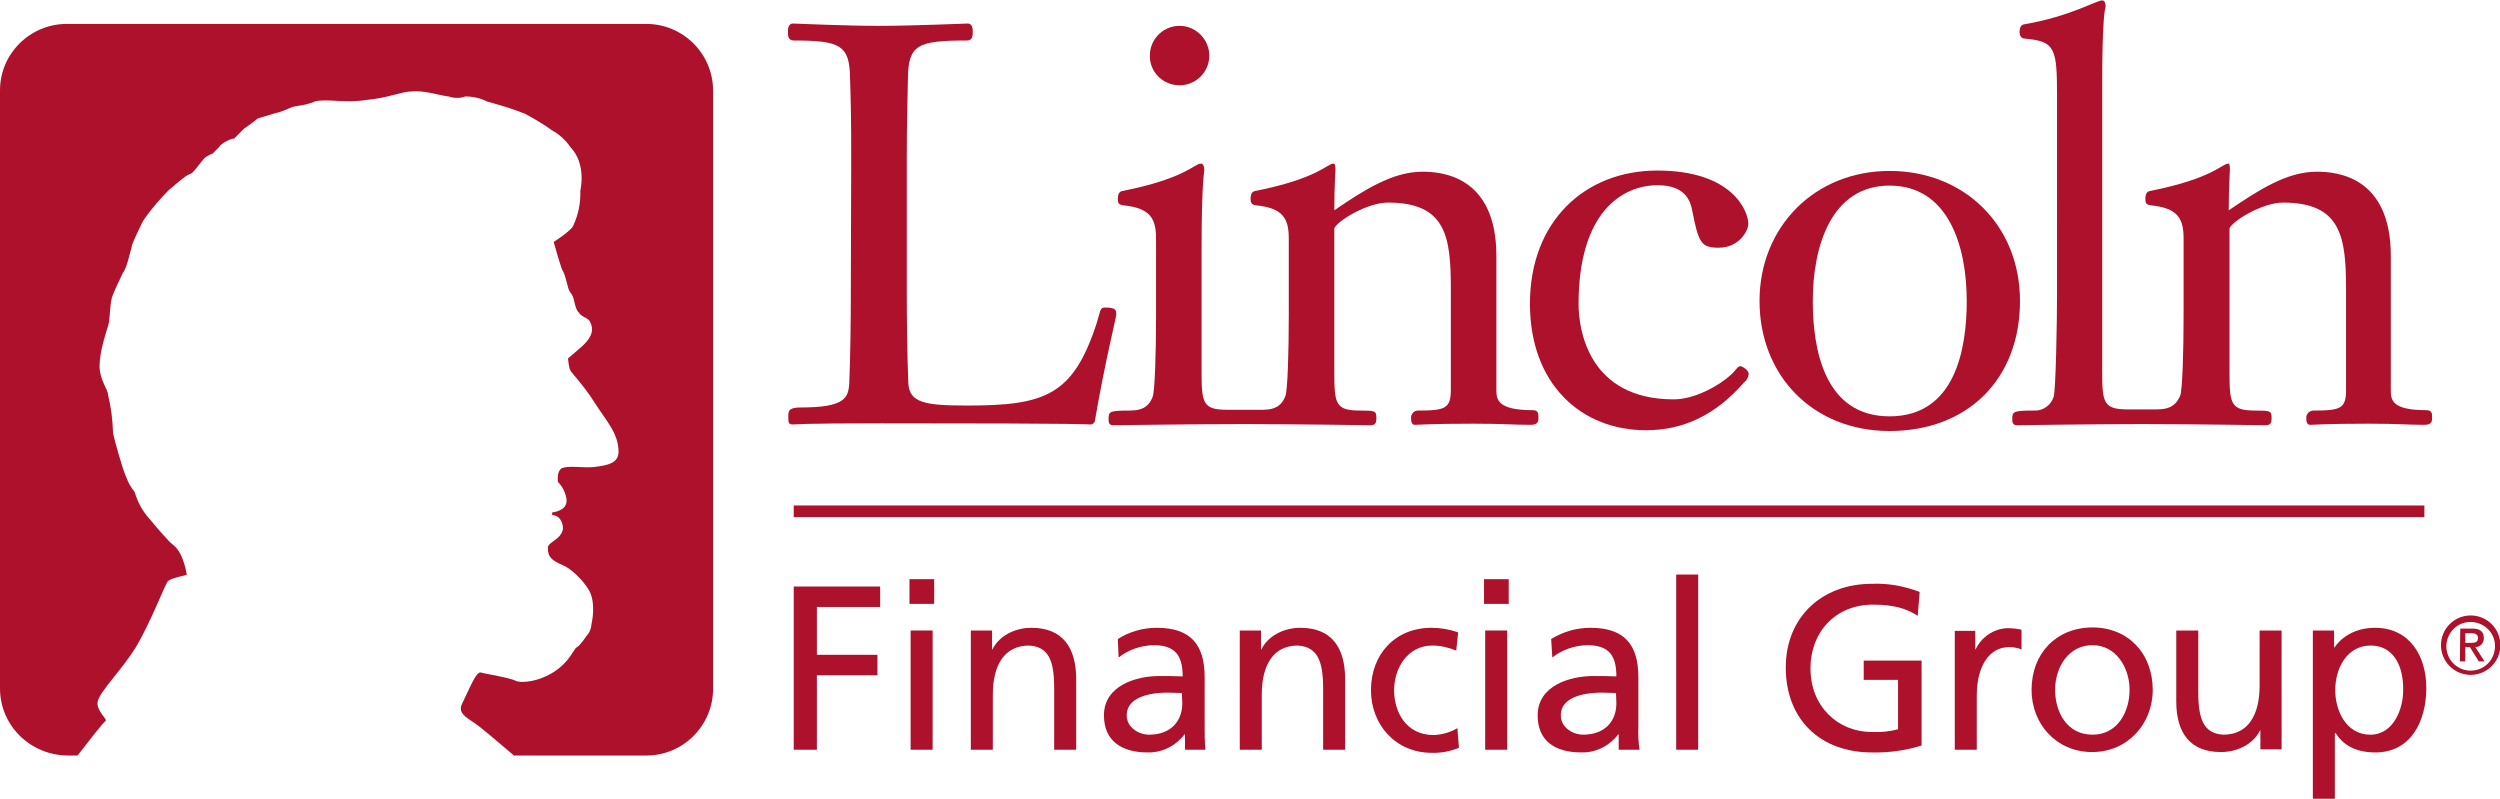
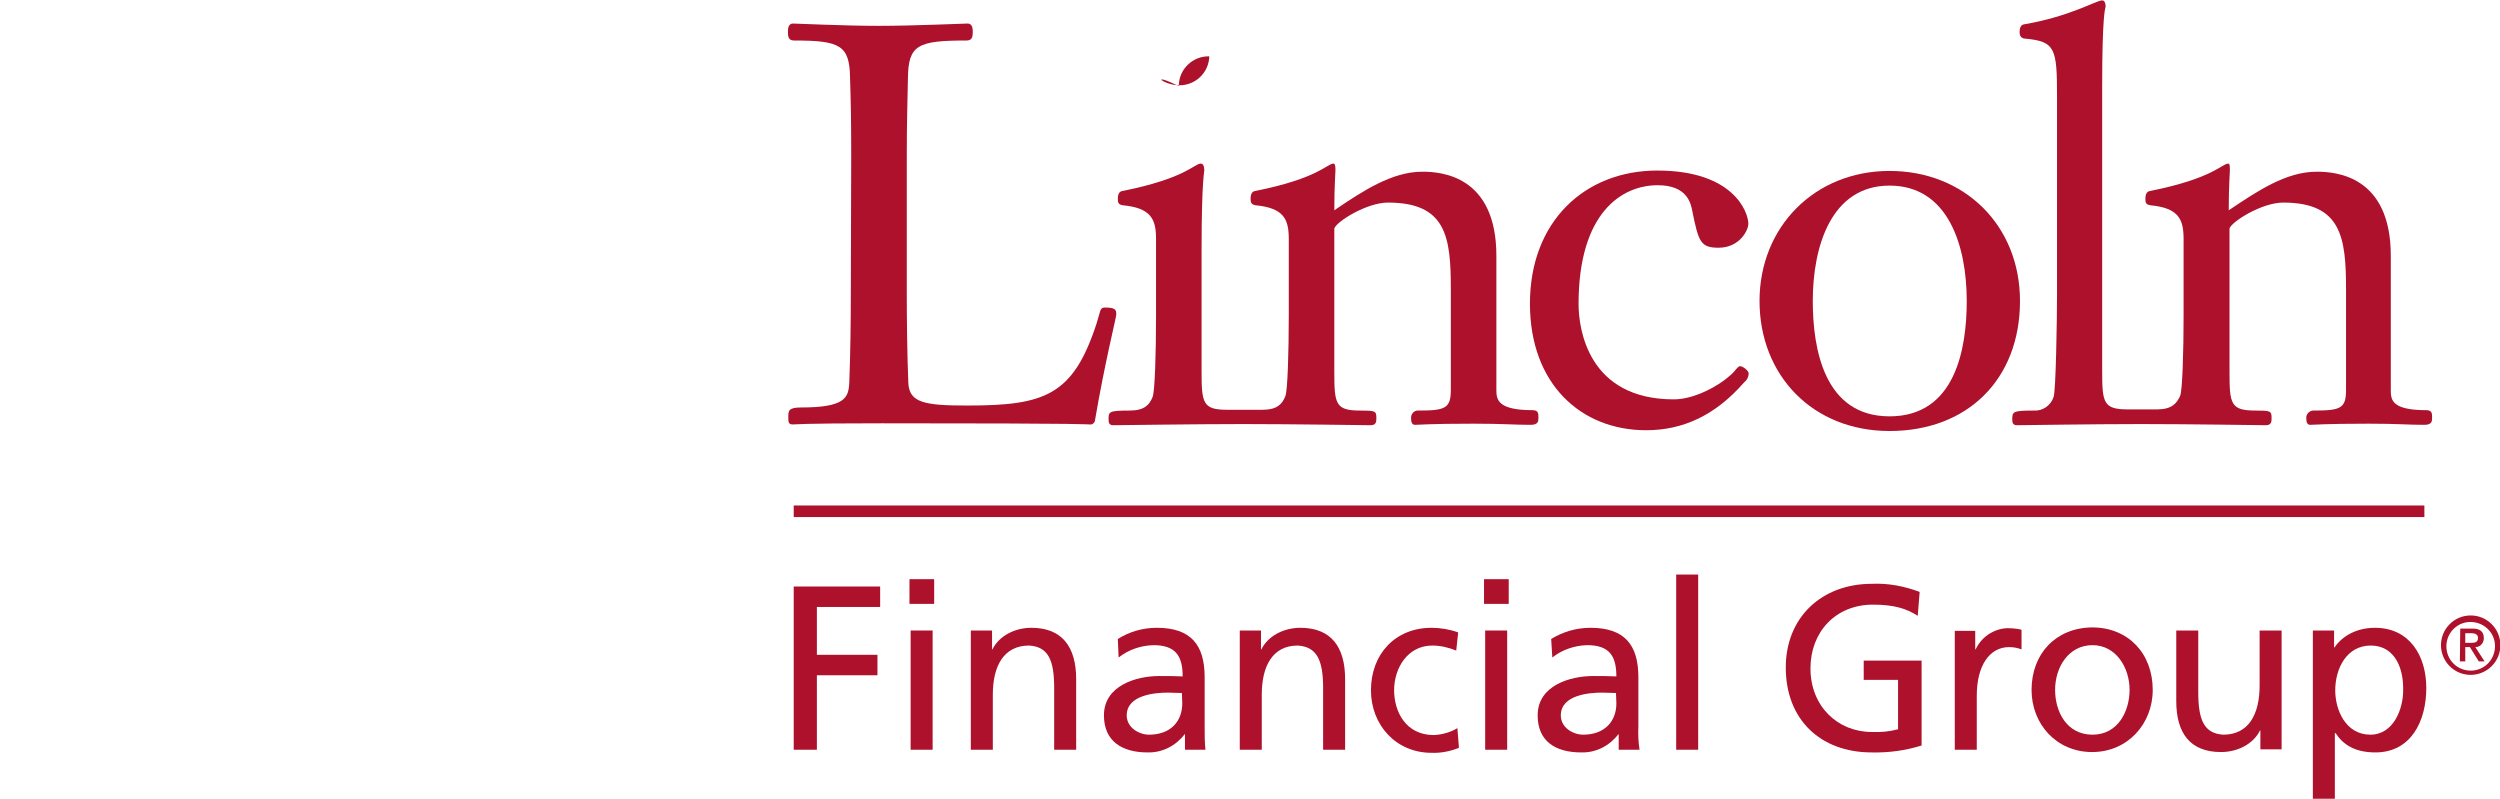
<svg xmlns="http://www.w3.org/2000/svg" version="1.1" id="Layer_1" x="0px" y="0px" viewBox="0 0 647.9 207" style="enable-background:new 0 0 647.9 207;" xml:space="preserve">
  <style type="text/css"> .st0{fill:#AD112B;}</style>
  <polygon class="st0" points="205.7,194.3 211.7,194.3 211.7,175 227.4,175 227.4,169.7 211.7,169.7 211.7,157.3 228.1,157.3 228.1,152 205.7,152 " />
  <path class="st0" d="M242.1,150.1h-6.4v6.4h6.4V150.1z M236,194.3h5.7v-30.9H236V194.3z" />
  <path class="st0" d="M251.6,194.3h5.7V180c0-7.5,2.9-12.7,9.4-12.7c5,0.3,6.5,3.8,6.5,11v16h5.7V176c0-8.3-3.6-13.3-11.6-13.3 c-4.3,0-8.4,2.1-10.1,5.6h-0.1v-4.9h-5.5V194.3z" />
  <path class="st0" d="M306.4,182.3c0,4.6-3,8.1-8.6,8.1c-2.6,0-5.8-1.8-5.8-5c0-5.4,7.6-5.9,10.7-5.9c1.2,0,2.4,0.1,3.6,0.1 L306.4,182.3z M289.9,170.4c2.5-2,5.7-3.1,9-3.2c5.7,0,7.6,2.7,7.6,8.1c-2.2-0.1-3.8-0.1-6.1-0.1c-5.8,0-14.3,2.4-14.3,10.2 c0,6.7,4.7,9.6,11.3,9.6c3.8,0.1,7.3-1.7,9.6-4.7h0.1v4h5.3c-0.2-2-0.2-4-0.2-6v-12.8c0-8.4-3.6-12.8-12.4-12.8 c-3.6,0-7.1,1-10.1,2.9L289.9,170.4z" />
  <path class="st0" d="M321.3,194.3h5.7V180c0-7.5,2.9-12.7,9.3-12.7c5,0.3,6.6,3.8,6.6,11v16h5.7V176c0-8.3-3.6-13.3-11.6-13.3 c-4.3,0-8.4,2.1-10.1,5.6h-0.1v-4.9h-5.5V194.3z" />
  <path class="st0" d="M377.9,163.9c-2.2-0.8-4.6-1.2-6.9-1.2c-9.4,0-15.7,6.8-15.7,16.2c0,8.9,6.4,16.2,15.7,16.2 c2.4,0.1,4.9-0.4,7.1-1.3l-0.4-5.1c-1.8,1.1-4,1.7-6.1,1.8c-7.3,0-10.3-6.1-10.3-11.6c0-5.9,3.6-11.6,9.9-11.6 c2.1,0,4.2,0.5,6.2,1.3L377.9,163.9z" />
  <path class="st0" d="M391,150.1h-6.4v6.4h6.4V150.1z M384.9,194.3h5.7v-30.9h-5.7V194.3z" />
  <path class="st0" d="M418.9,182.3c0,4.6-3,8.1-8.6,8.1c-2.6,0-5.8-1.8-5.8-5c0-5.4,7.6-5.9,10.7-5.9c1.2,0,2.4,0.1,3.6,0.1 L418.9,182.3z M402.3,170.4c2.5-2,5.7-3.1,9-3.2c5.7,0,7.6,2.7,7.6,8.1c-2.2-0.1-3.8-0.1-6-0.1c-5.9,0-14.4,2.4-14.4,10.2 c0,6.7,4.6,9.6,11.3,9.6c3.8,0.1,7.3-1.7,9.6-4.7h0.1v4h5.4c-0.3-2-0.4-4-0.3-6v-12.8c0-8.4-3.6-12.8-12.4-12.8 c-3.6,0-7.1,1-10.2,2.9L402.3,170.4z" />
  <rect x="434.4" y="148.9" class="st0" width="5.7" height="45.4" />
  <path class="st0" d="M497.5,153.4c-4-1.5-8.2-2.3-12.4-2.1c-12.9,0-22.3,8.6-22.3,21.7c0,13.4,8.9,22,22.3,22 c4.4,0.1,8.8-0.5,12.9-1.8v-22h-15v5h8.9V189c-2.2,0.6-4.5,0.8-6.8,0.7c-8.8,0-15.9-6.6-15.9-16.5c0-9.4,6.5-16.5,16.2-16.5 c5.4,0,8.7,1,11.6,2.9L497.5,153.4z" />
  <path class="st0" d="M506.6,194.3h5.7v-14c0-7.8,3.3-12.6,8.4-12.6c1.1,0,2.2,0.2,3.2,0.6v-5.1c-1.2-0.3-2.5-0.4-3.8-0.4 c-3.5,0.2-6.6,2.3-8.1,5.5h-0.1v-4.8h-5.3L506.6,194.3z" />
  <path class="st0" d="M532.6,178.8c0-5.9,3.5-11.6,9.7-11.6c6,0,9.6,5.7,9.6,11.6c0,5.5-3,11.6-9.6,11.6 C535.5,190.4,532.6,184.3,532.6,178.8 M526.5,178.8c0,8.8,6.4,16.1,15.7,16.1c9.2,0,15.7-7.3,15.7-16.1c0-9.4-6.3-16.2-15.7-16.2 C532.8,162.7,526.5,169.4,526.5,178.8" />
  <path class="st0" d="M591.3,163.4h-5.7v14.3c0,7.5-2.9,12.7-9.4,12.7c-5-0.3-6.5-3.8-6.5-11v-16H564v18.3c0,8.3,3.6,13.2,11.6,13.2 c4.3,0,8.4-2.1,10.1-5.6h0.1v4.9h5.5L591.3,163.4L591.3,163.4z" />
  <path class="st0" d="M622.8,178.7c0.1,4.8-2.4,11.7-8.5,11.7c-6.4,0-9.1-6.4-9.1-11.5c0-5.7,3-11.6,9.2-11.6 S622.9,173.1,622.8,178.7 M599.4,207h5.7v-17h0.2c1.8,2.8,4.8,5,10.3,5c9.3,0,13.2-8.2,13.2-16.7c0-8.3-4.3-15.6-13.3-15.6 c-5.5,0-9,2.8-10.5,5.1h-0.1v-4.4h-5.5L599.4,207z" />
-   <path class="st0" d="M17.3,6.2h150.2c9.5,0,17.3,7.7,17.3,17.3v155c0,9.5-7.7,17.3-17.3,17.3h-34.3c-3.9-3.3-8.4-7.2-10.2-8.4 c-2.4-1.6-4.3-2.7-3.3-4.9c1.9-3.8,3.7-8.7,5-8.2c1.3,0.4,7.4,1.3,9.1,2.2c0.9,0.4,4.3,0.4,7.8-1.3c5.6-2.6,7-6.9,7.8-7.4 c0.9-0.4,2.6-3,2.6-3c0.8-0.8,1.2-1.9,1.3-3.1c0.5-2.2,0.9-6.5-0.9-9.1c-1.3-2.2-4.3-5.2-6.5-6.1c-3-1.3-3.9-2.2-3.9-4.3 c-0.4-1.7,3.5-2.2,3.9-5.2c0-1.8-1-3.5-2.8-3.5v-0.7c1.6-0.2,4.1-1,3.7-3.6c-0.3-1.6-1-3.1-2.2-4.3c0,0-0.4-2.6,0.9-3.5 c1.8-0.9,5.7,0,8.7-0.4c3.1-0.4,6.1-0.9,6.1-3.9c0-4.7-3-7.8-6.1-12.6c-3-4.8-6.1-7.8-6.5-8.7c-0.3-1-0.4-2-0.5-2.9 c0,0,2.7-2.3,3.6-3.1c1.6-1.5,3.5-3.6,2.2-6.2c-0.4-1.3-2.2-1.3-3-2.6c-1.3-1.3-0.9-3.9-2.2-5.2c-0.9-1.3-0.9-3.9-2.2-6.1 c-0.9-2.6-2.1-7-2.1-7s4.7-3,5.1-4.3c1.3-2.8,1.9-5.9,1.8-9c0,0,1.7-6.9-2.6-11.3c-1.2-1.8-2.9-3.3-4.7-4.3c-2.2-1.6-4.6-3-7-4.3 c-3.2-1.3-6.6-2.3-9.9-3.2c-1.7-0.9-3.7-1.3-5.6-1.3c-1.4,0.5-2.9,0.5-4.3,0c-1.3,0-6.5-1.7-9.6-1.3c-2.6,0-6.1,1.7-11.7,2.2 c-5.6,0.9-10.4-0.4-13.4,0.4c-3.1,1.3-4.8,0.9-6.5,1.7c-1.3,0.6-2.6,1.1-4,1.4c0,0-3,0.9-4.3,1.3c-1.1,0.9-2.3,1.8-3.5,2.6l-2.6,2.6 c-0.9,0-3.5,1.3-3.9,2.2l-1.7,1.7c-0.8,0.3-1.6,0.7-2.2,1.3C52,42,50.3,44.6,49.5,45c-1.3,0.4-2.7,1.7-5.8,4.3c-3,3-6.5,7.4-7,8.7 c-0.4,0.9-2.6,5.2-2.6,6.1c-0.4,1.3-1.3,5.6-2.2,6.5c-0.4,0.9-3,6.1-3,7c-0.4,1.3-0.4,5.6-0.9,6.9c-0.4,1.3-2.2,6.5-2.2,10.4 c0,3.5,2.2,6.1,2.2,7.4c0.8,3.3,1.2,6.6,1.3,10c0.5,2.2,2.5,9.5,3.4,11.3c0.5,1.4,1.2,2.7,2.2,3.9c0.7,2.5,2,4.9,3.7,6.8 c2.6,3.1,5.2,6.2,6.5,7.1c2.6,2.2,3.3,7.6,3.3,7.6s-4,0.8-4.9,1.6c-0.9,1.3-4.4,10.5-8.1,16.8c-3.5,5.9-9.7,11.9-10.1,14.5 c-0.4,2.4,2.8,4.6,2,5c-0.5,0.3-4.2,5-7.2,8.9h-2.6C7.8,195.7,0,188,0,178.4v-155C0,13.9,7.8,6.2,17.3,6.2" />
  <path class="st0" d="M220.5,76.2c0,6.2-0.1,15.7-0.4,23c-0.2,3.9-1.1,6.4-12.5,6.4c-3.3,0-3.3,0.9-3.3,2.5c0,1.3,0,1.9,1.2,1.9 c1,0,1.6-0.3,23-0.3c56.8,0,52.3,0.3,53.9,0.3c0.7,0.1,1.3-0.4,1.4-1.1c0,0,0,0,0-0.1c2.5-14.7,5.5-26.6,5.5-27.3 c0-1.3-0.3-1.8-3-1.8c-1.3,0-1.1,1-2.1,4.1c-6.1,18.7-13.4,21.3-33.5,21.3c-11,0-15.1-0.7-15.3-5.9c-0.3-7.3-0.4-16.7-0.4-23V40.7 c0-10.3,0.2-13.8,0.3-20.5c0.1-8.6,2.6-9.7,15.2-9.7c1.6,0,1.6-1.2,1.6-2.5c0-0.9-0.3-1.9-1.3-1.9c-1.2,0-13.8,0.6-23.1,0.6 c-9.1,0-21.1-0.6-22.2-0.6c-1,0-1.3,1-1.3,1.9c0,1.3,0,2.5,1.6,2.5c11.9,0,14.4,1.2,14.5,9.7c0.2,6.7,0.3,10.2,0.3,20.5L220.5,76.2z " />
-   <path class="st0" d="M305.5,22.1c4.3,0.1,7.8-3.3,7.9-7.5s-3.3-7.8-7.5-7.9c-4.3-0.1-7.8,3.3-7.9,7.5c0,0.1,0,0.1,0,0.2 C297.9,18.6,301.3,22,305.5,22.1" />
+   <path class="st0" d="M305.5,22.1c4.3,0.1,7.8-3.3,7.9-7.5c-4.3-0.1-7.8,3.3-7.9,7.5c0,0.1,0,0.1,0,0.2 C297.9,18.6,301.3,22,305.5,22.1" />
  <path class="st0" d="M433.8,103.5c-22.2,0-24.7-18.2-24.7-24.7c0-23.8,11.3-30.8,20.5-30.8c7.6,0,8.6,4.6,9,6.8 c1.6,8,2.2,9.4,6.8,9.4c5.4,0,7.7-4.5,7.7-6.2c0-3-3.8-13.8-23.6-13.8c-18.7,0-33,13.1-33,34.5c0,20.8,13.2,32.8,30.1,32.8 c9.6,0,18-3.9,25.4-12.4c0.7-0.5,1.1-1.3,1.2-2.2c0-1-1.7-2-2.2-2c-0.7,0-1.3,1.3-2.5,2.3C445.6,99.9,439.2,103.5,433.8,103.5" />
  <path class="st0" d="M523.5,78c0-19.6-14.4-33.7-33.8-33.7C470.3,44.3,456,58.8,456,78c0,19.3,13.8,33.7,33.7,33.7 C509.9,111.7,523.5,98.3,523.5,78 M509.7,78c0,12.3-2.9,29.9-20,29.9c-17,0-19.9-17.6-19.9-29.9c0-14.2,4.8-29.9,19.9-29.9 C504.9,48.1,509.7,63.7,509.7,78" />
  <path class="st0" d="M311.4,64.8v31.4c0,8.3,0.3,10,6.7,10h9.1c3.8,0,5.1-1.5,5.9-3.5c0.6-1.3,0.9-11.6,0.9-20.9V61.9 c0-5.1-1.3-8-8.6-8.7c-1.1-0.2-1.3-0.7-1.3-1.7c0-1.2,0.4-1.9,1.2-2c16.5-3.3,18.6-7.1,20.3-7.1c0.3,0,0.5,0.4,0.5,1.6 c0,0.9-0.3,4.1-0.3,10.5c7.5-5.1,15-10,22.8-10c4.9,0,19.2,1,19.2,21.8v34.8c0,2.5,0.4,5.2,9.4,5.2c1.5,0,1.5,0.9,1.5,1.9 c0,0.9,0,1.9-2,1.9c-4.4,0-7-0.3-14.7-0.3c-11.8,0-14.1,0.3-15.3,0.3c-0.9,0-1-1-1-1.7c-0.1-1,0.7-2,1.7-2c0.1,0,0.2,0,0.3,0 c6.9,0,8.3-0.6,8.3-5.4V75c0-13.5-1.1-22.5-16.3-22.5c-5.5,0-13.3,4.9-13.9,6.7v37.2c0,8.3,0.3,10,6.7,10c3.9,0,4.2,0.1,4.2,1.9 c0,0.9,0,1.9-1.5,1.9c-0.7,0-20.2-0.3-33-0.3c-13.1,0-31.5,0.3-33.7,0.3c-1.2,0-1.2-0.9-1.2-1.6c0-1.9,0.1-2.2,5.5-2.2 c3.8,0,5.1-1.5,5.9-3.5c0.6-1.3,0.9-11.6,0.9-20.9V61.9c0-5.1-1.3-8-8.6-8.7c-1.2-0.2-1.3-0.7-1.3-1.7c0-1.2,0.4-1.9,1.2-2 c16.5-3.3,18.6-7.1,20.3-7.1c0.6,0,0.9,0.7,0.9,1.6C312.2,44.4,311.4,45.9,311.4,64.8" />
  <path class="st0" d="M544.8,22.5v73.6c0,8.3,0.3,10,6.7,10h7.5c3.8,0,5.1-1.5,6-3.5c0.6-1.3,0.9-11.6,0.9-20.9V61.9 c0-5.1-1.3-8-8.6-8.7c-1.2-0.2-1.3-0.7-1.3-1.7c0-1.2,0.4-1.9,1.2-2c16.5-3.3,18.6-7.1,20.3-7.1c0.3,0,0.4,0.4,0.4,1.6 c0,0.9-0.3,4.1-0.3,10.5c7.6-5.1,14.9-10,22.8-10c4.9,0,19.2,1,19.2,21.8v34.8c0,2.5,0.2,5.2,9.2,5.2c1.5,0,1.5,0.9,1.5,1.9 c0,0.9,0,1.9-2,1.9c-4.4,0-6.7-0.3-14.4-0.3c-11.7,0-14.1,0.3-15.2,0.3c-0.9,0-1-1-1-1.7c-0.1-1,0.7-1.9,1.7-2c0.1,0,0.2,0,0.3,0 c7,0,8.3-0.6,8.3-5.4V75c0-13.5-1.2-22.5-16.3-22.5c-5.5,0-13.3,4.9-13.9,6.7v37.2c0,8.3,0.3,10,6.7,10c3.9,0,4.2,0.1,4.2,1.9 c0,0.9,0,1.9-1.5,1.9c-0.7,0-19.6-0.3-32.2-0.3s-30.8,0.3-32.3,0.3c-1.2,0-1.2-0.9-1.2-1.6c0-1.9,0.2-2.2,5.5-2.2 c2.3,0.2,4.5-1.3,5.2-3.5c0.6-1.3,0.9-20.5,0.9-26.7V25.1c0-12.6-0.4-14.4-8.4-15.1c-0.9-0.1-1.3-0.7-1.3-1.7c0-1.2,0.4-1.9,1.2-2 c11.8-2,18.7-6.2,20.2-6.2c0.6,0,0.9,0.7,0.9,1.6C545.6,2.2,544.8,3.6,544.8,22.5" />
  <rect x="205.7" y="131" class="st0" width="422.6" height="3" />
  <path class="st0" d="M632.6,167.2c0,4.2,3.4,7.7,7.7,7.7c4.2,0,7.7-3.4,7.7-7.7c0-4.2-3.4-7.7-7.7-7.7l0,0 C636,159.5,632.6,163,632.6,167.2 M634,167.2c0.2-3.5,3.1-6.2,6.6-6s6.2,3.1,6,6.6c-0.2,3.4-2.9,6-6.3,6c-3.5,0-6.3-2.8-6.3-6.3 C634,167.4,634,167.3,634,167.2 M638.9,164.1h1.6c0.9,0,1.7,0.3,1.7,1.2c0,1.1-0.7,1.3-1.7,1.3h-1.6V164.1z M637.5,171.4h1.4v-3.7 h1.2l2.3,3.7h1.5l-2.4-3.7c1.2,0,2.1-0.9,2.2-2.1c0-0.1,0-0.2,0-0.3c0-1.6-1-2.4-2.9-2.4h-3.2L637.5,171.4z" />
</svg>